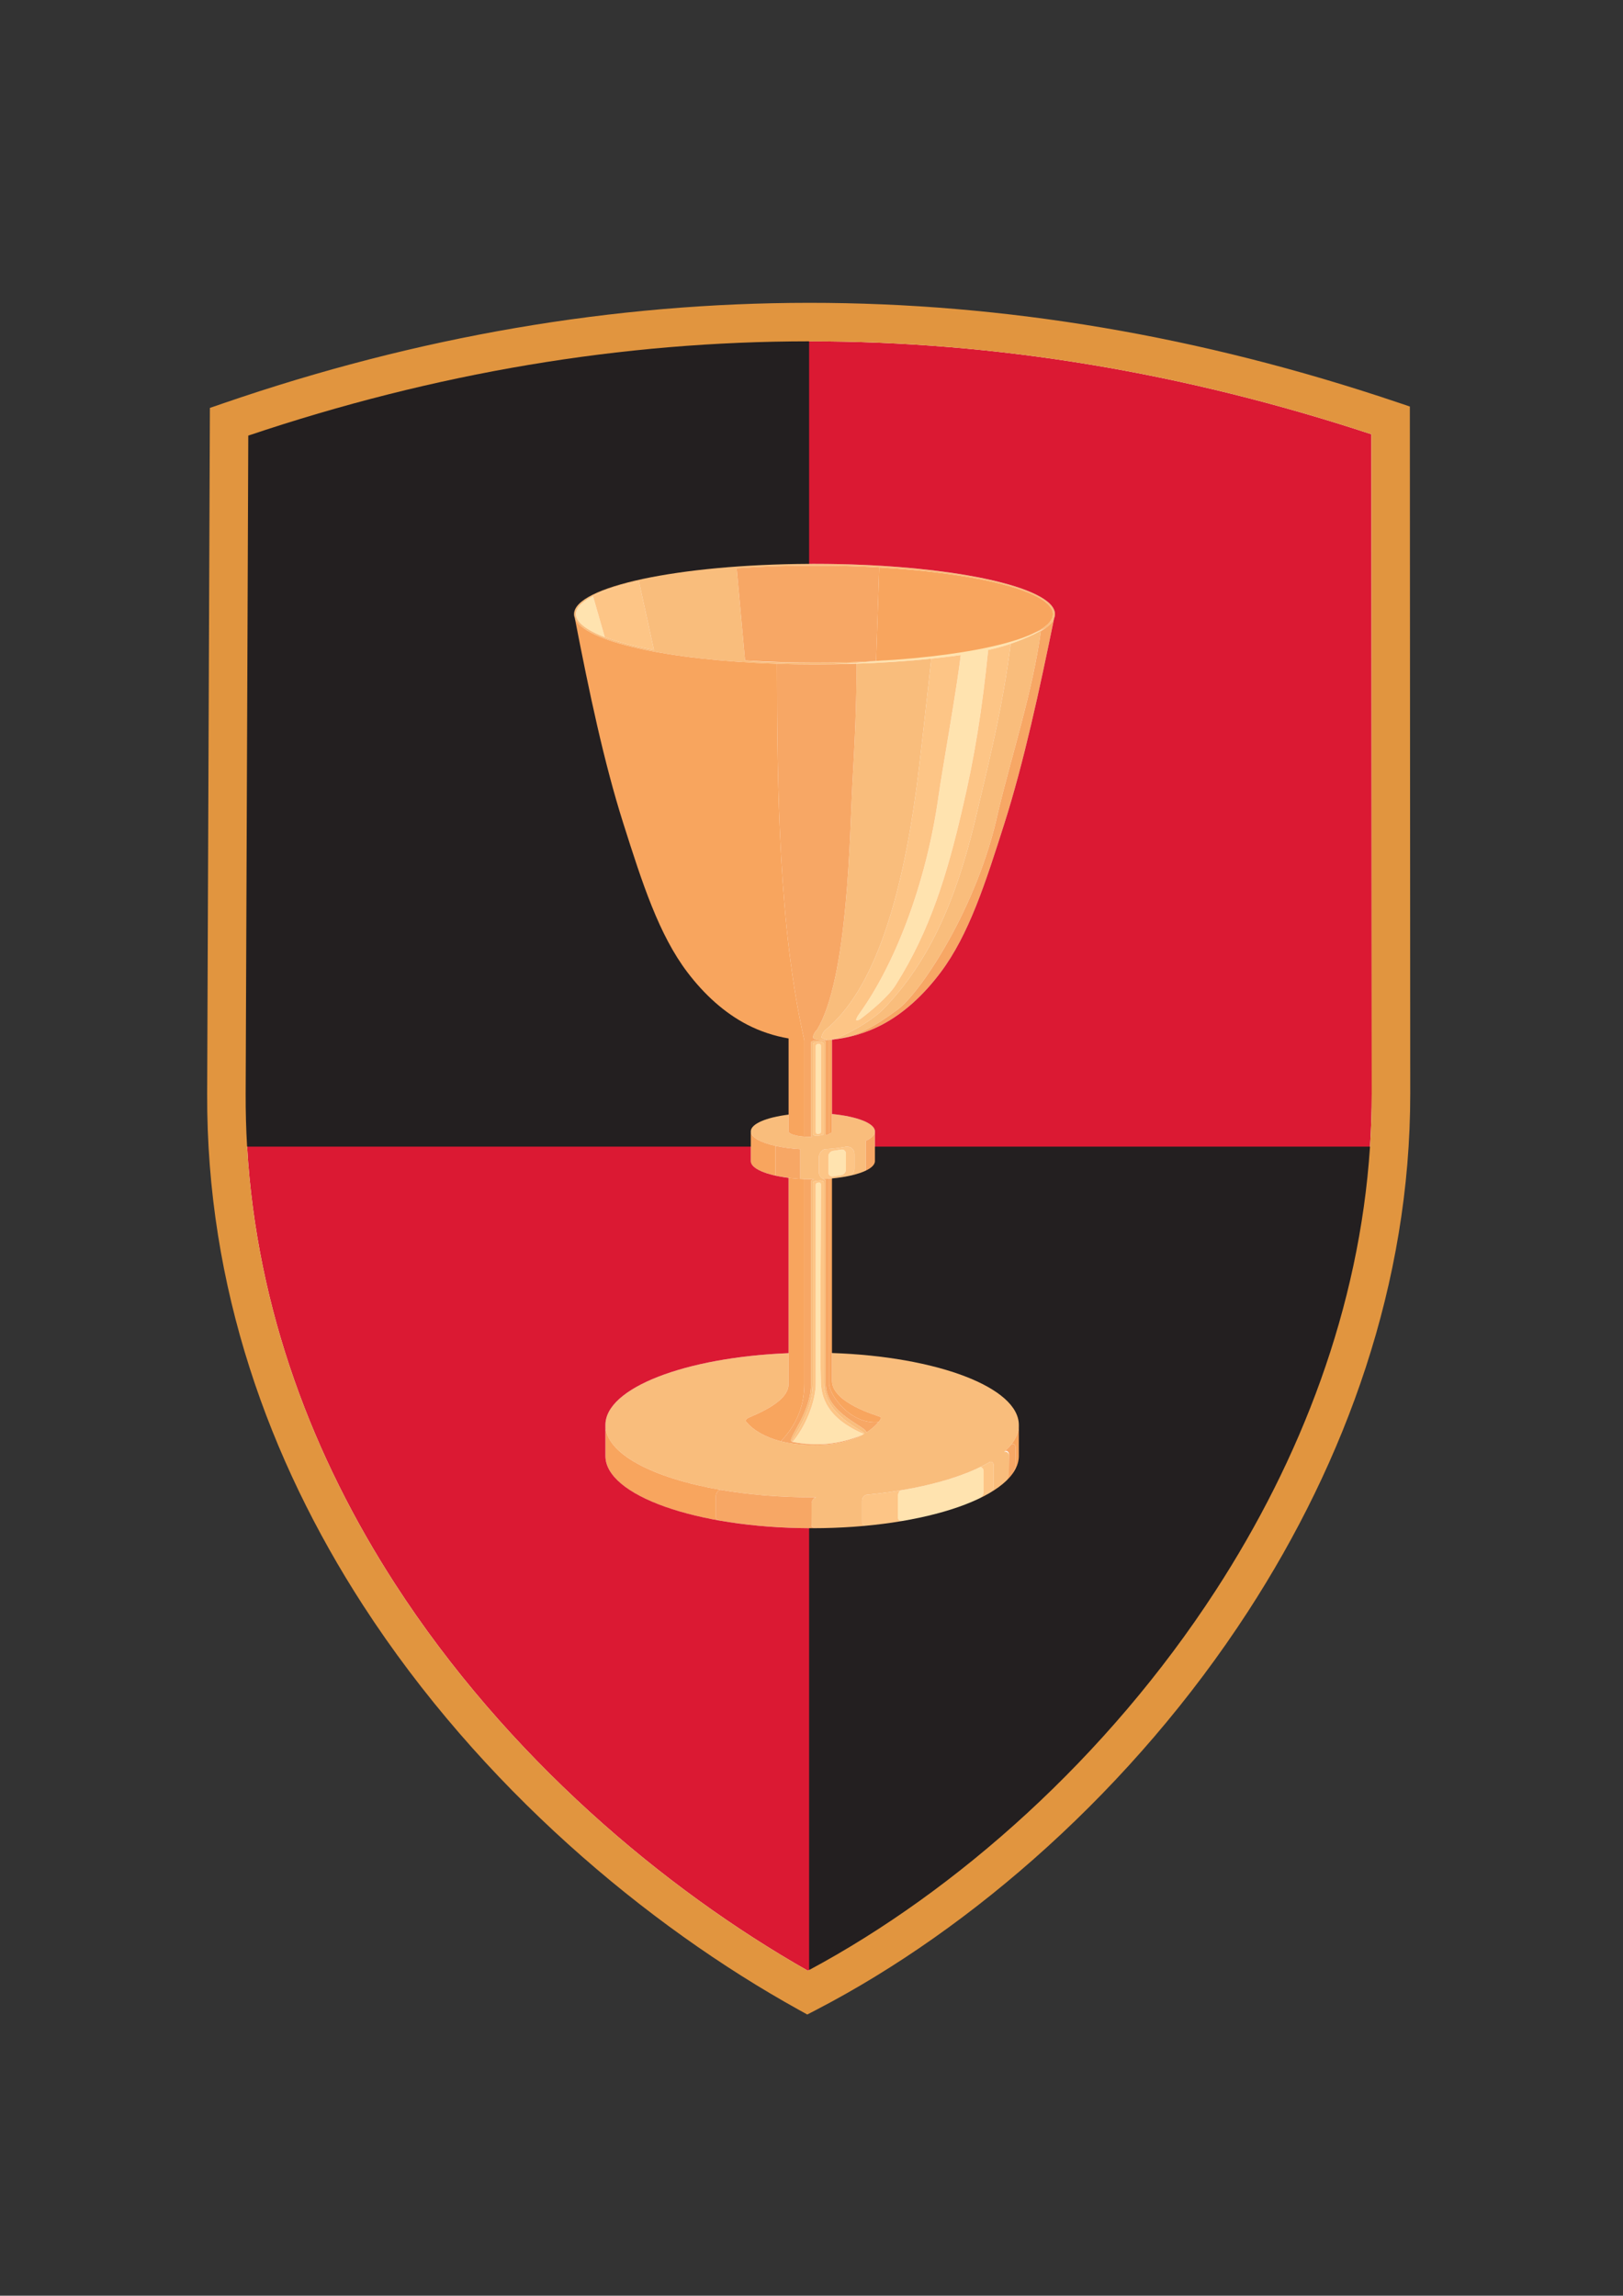
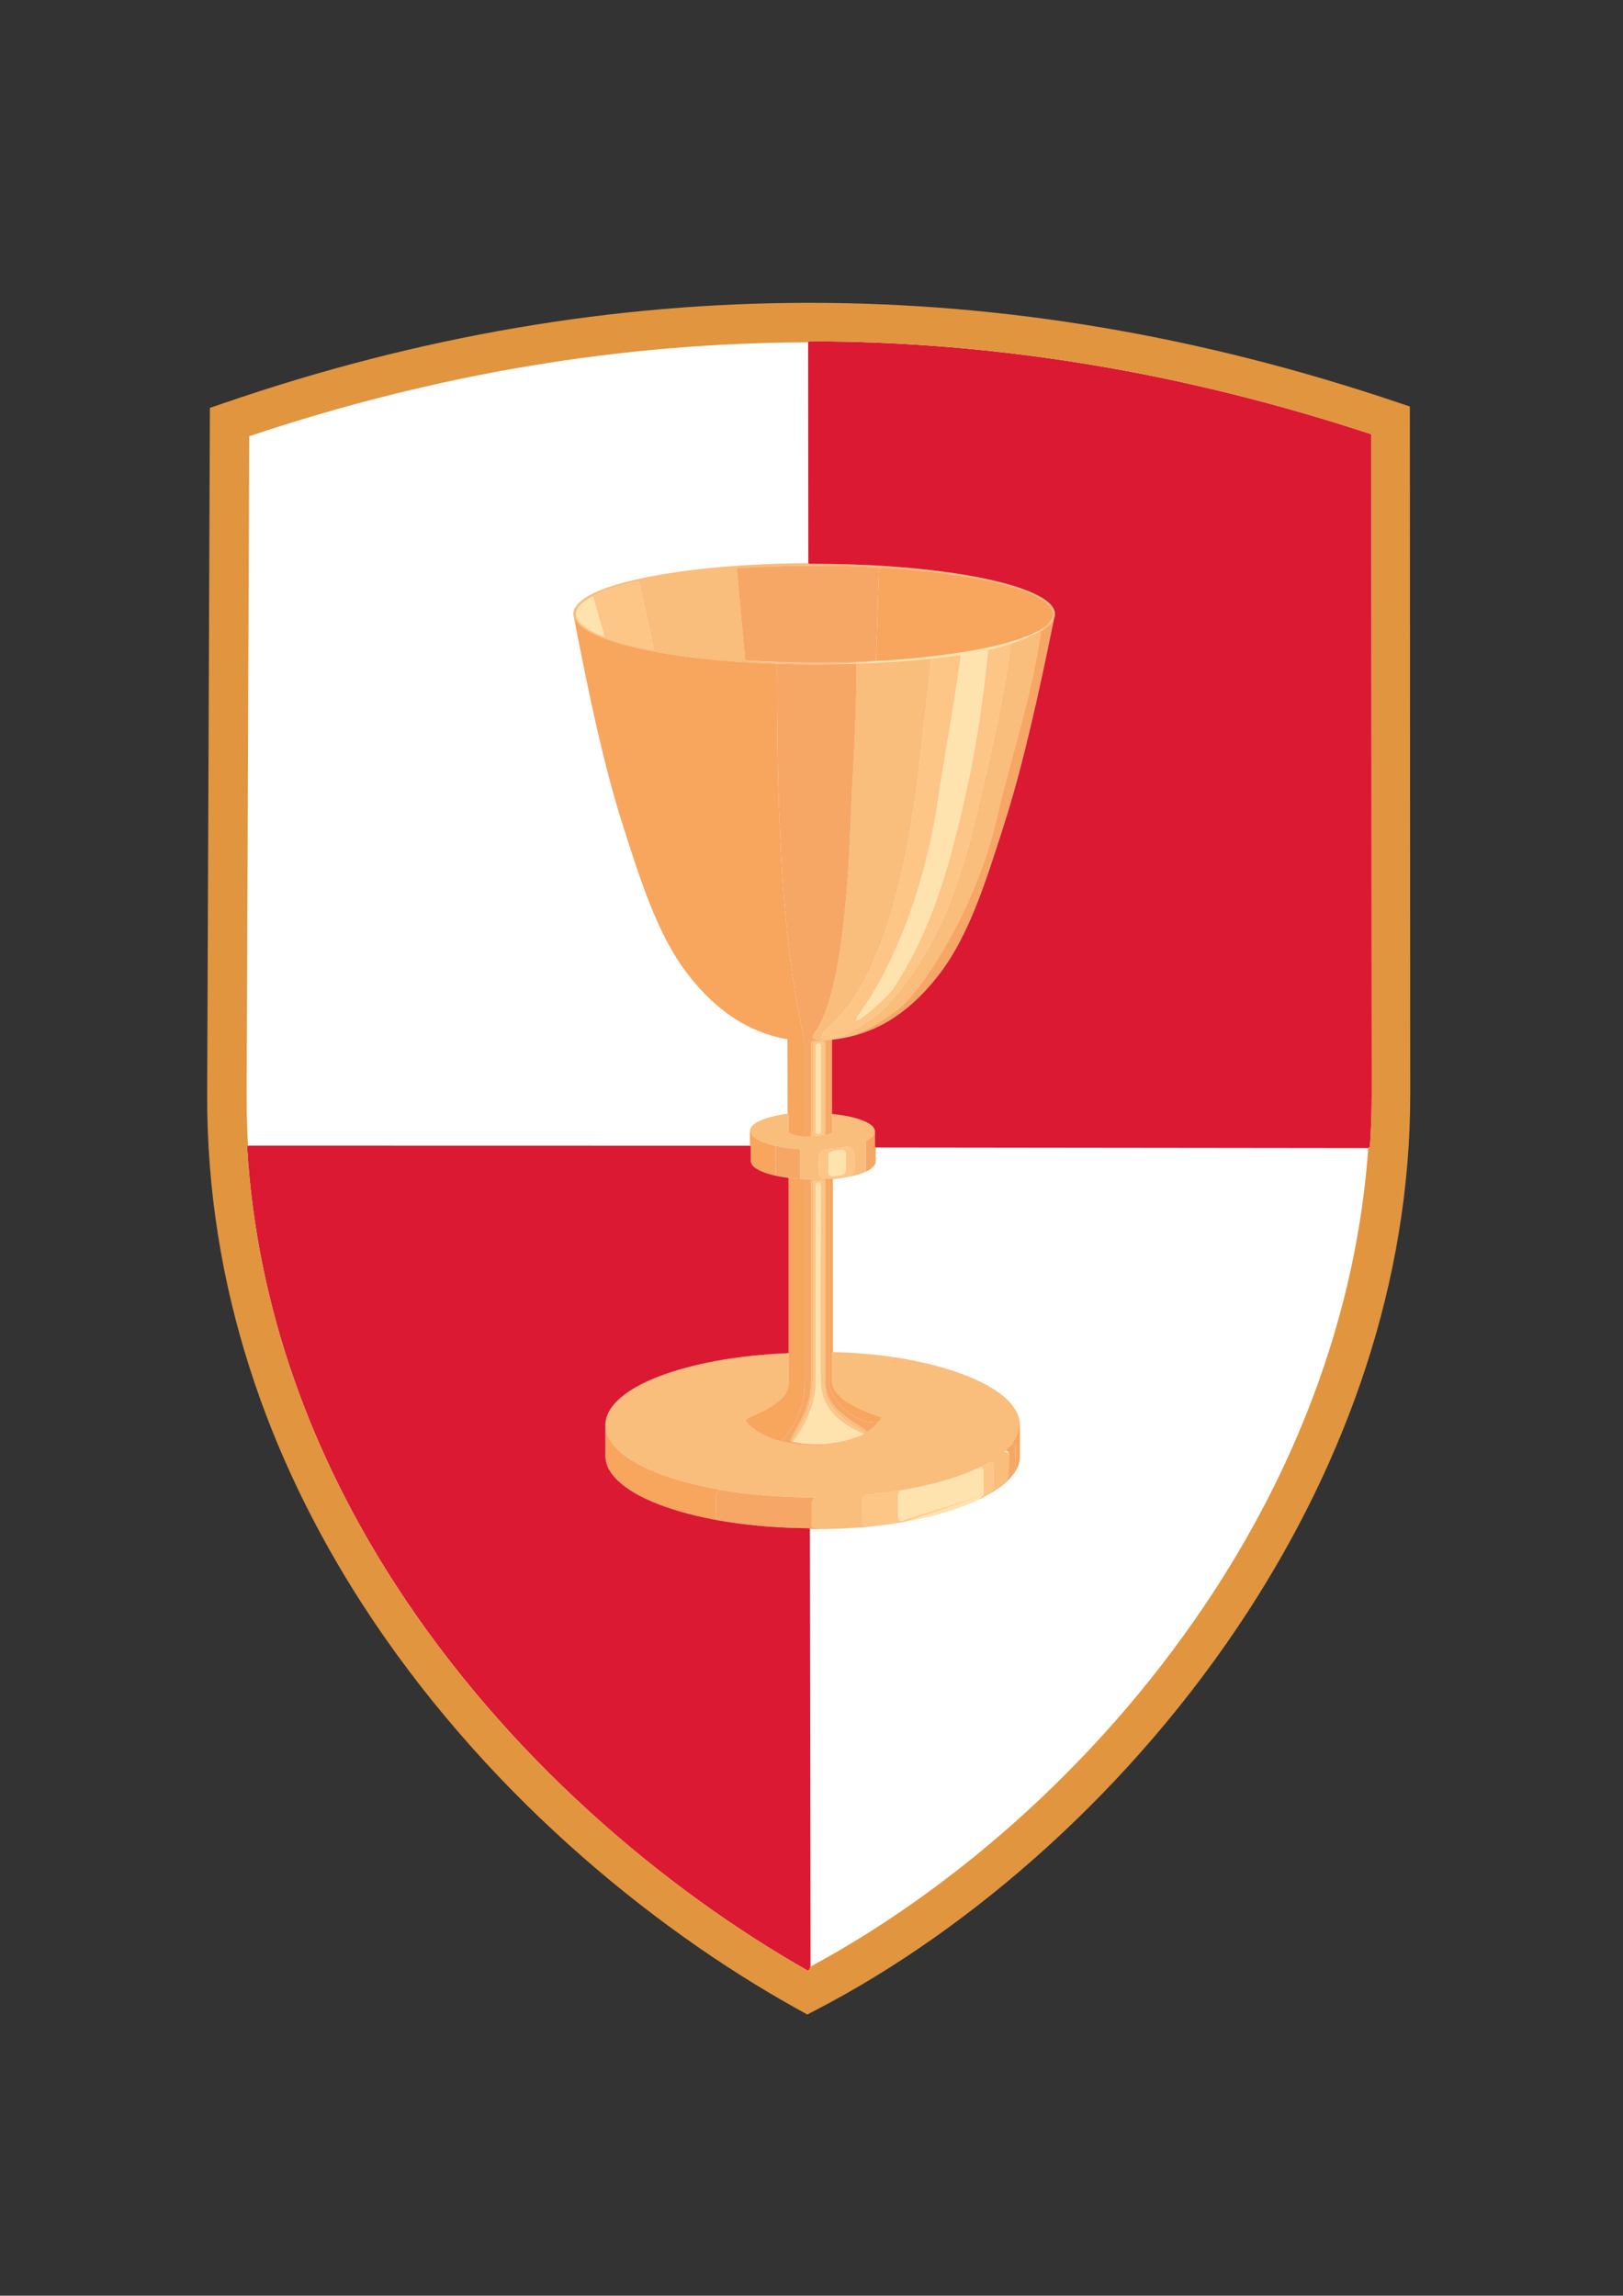
<svg xmlns="http://www.w3.org/2000/svg" version="1.1" width="595.22pt" height="842pt" viewBox="0 0 595.22 842">
  <rect x="0" y="0" width="595.22" height="842" fill="#333333" stroke="none" />
  <g enable-background="new">
    <path transform="matrix(1,0,0,-1,84.017,154.964)" d="M 0 0 L -.982 -246.463 C -1.61 -404.224 114.815 -522.186 212.147 -576.177 C 316.624 -521.918 426.202 -394.25 426.118 -246.463 L 425.976 .503 C 283.537 48.509 141.638 48.793 0 0 " fill="#ffffff" fill-rule="evenodd" />
    <path transform="matrix(1,0,0,-1,352.327,240.258)" d="M 0 0 C -1.152 -10.819 -7.057 -43.836 -8.065 -51.297 C -12.817 -85.433 -24.915 -114.532 -37.157 -131.507 C -37.589 -132.067 -38.597 -133.745 -38.309 -133.932 C -38.021 -134.119 -37.589 -133.932 -36.869 -133.559 C -33.124 -130.761 -26.355 -125.165 -23.763 -120.875 C -11.233 -101.102 -4.897 -80.21 .576 -56.52 C 5.185 -37.12 7.921 -19.399 10.081 1.866 C 17.714 3.544 24.627 6.156 31.108 9.886 C 25.635 7.275 19.443 5.223 13.25 3.917 C 7.057 2.798 .144 .933 -6.193 .373 C -19.298 -.933 -33.412 -2.798 -47.526 -3.358 C -31.684 -3.171 -15.842 -2.238 0 0 Z M -46.852 -181.866 L -43.788 -181.378 C -42.862 -181.231 -42.106 -181.886 -42.106 -182.835 L -42.106 -188.749 C -42.106 -189.697 -42.862 -190.594 -43.788 -190.742 L -46.852 -191.23 C -47.777 -191.377 -48.534 -190.721 -48.534 -189.773 L -48.534 -183.859 C -48.534 -182.91 -47.777 -182.013 -46.852 -181.866 Z M -130.523 6.541 C -137.244 9.059 -141.061 11.944 -141.061 15.01 C -141.061 17.34 -138.854 19.565 -134.848 21.603 L -130.523 6.541 Z M -52.469 -142.68 L -51.93 -142.614 C -51.562 -142.569 -51.255 -142.92 -51.255 -143.289 L -51.255 -174.9 C -51.255 -175.269 -51.563 -175.537 -51.93 -175.575 L -52.469 -175.631 C -52.836 -175.669 -53.144 -175.327 -53.144 -174.956 L -53.144 -143.354 C -53.144 -142.983 -52.838 -142.725 -52.469 -142.68 Z M -52.469 -193.53 L -51.93 -193.464 C -51.562 -193.419 -51.255 -193.77 -51.255 -194.139 C -51.255 -218.398 -51.709 -254.61 -51.255 -266.915 C -51.072 -271.905 -49.268 -279.928 -35.393 -285.739 C -43.796 -289.457 -52.554 -290.39 -61.657 -288.608 C -57.016 -283.129 -53.144 -273.97 -53.144 -266.971 L -53.144 -194.205 C -53.144 -193.834 -52.838 -193.575 -52.469 -193.53 Z M 7.124 -309.19 L 6.567 -309.868 C -.596 -313.22 -10.189 -316.148 -21.03 -318.002 L -21.561 -317.63 C -22.427 -317.6 -23.045 -317.153 -23.045 -316.192 L -23.045 -308.491 C -23.045 -307.804 -22.718 -306.973 -22.221 -306.4 C -10.451 -304.46 -.338 -301.493 7.171 -297.829 C 7.87 -297.877 8.39 -298.494 8.39 -299.345 L 8.39 -307.046 C 8.39 -307.907 7.821 -308.673 7.124 -309.19 " fill="#ffe3af" fill-rule="evenodd" />
-     <path transform="matrix(1,0,0,-1,312.17,431.122)" d="M 0 0 L -.122 -.367 C -2.042 -.795 -4.401 -1.15 -6.73 -1.383 L -7.036 -1.102 C -7.987 -1.192 -8.966 -1.264 -9.967 -1.318 C -11.064 -.996 -11.849 .007 -11.849 1.259 L -11.849 6.629 C -11.849 7.924 -11.012 9.109 -9.856 9.612 C -7.034 9.767 -4.396 10.074 -2.045 10.503 L -1.723 10.534 C -.115 10.686 1.2 9.483 1.2 7.861 L 1.2 2.491 C 1.2 1.518 .726 .606 0 0 Z M -6.695 8.998 L -3.631 9.486 C -2.706 9.633 -1.949 8.978 -1.949 8.029 L -1.949 2.115 C -1.949 1.167 -2.706 .27 -3.631 .122 L -6.695 -.366 C -7.621 -.513 -8.378 .143 -8.378 1.091 L -8.378 7.005 C -8.378 7.954 -7.621 8.851 -6.695 8.998 Z M -12.623 -2.002 L -11.463 -1.909 C -10.668 -1.845 -10.012 -2.227 -10.012 -2.612 L -10.012 -76.087 C -10.012 -88.827 6.626 -94.251 4.764 -94.875 C -9.112 -89.064 -10.915 -81.041 -11.099 -76.051 C -11.553 -63.746 -11.099 -27.534 -11.099 -3.275 C -11.099 -2.906 -11.406 -2.555 -11.774 -2.6 L -12.313 -2.666 C -12.681 -2.711 -12.987 -2.97 -12.987 -3.341 L -12.987 -76.107 C -12.987 -83.106 -16.859 -92.265 -21.5 -97.744 C -23.012 -97.627 -14.075 -88.061 -14.075 -76.199 L -14.075 -2.705 C -14.075 -2.318 -13.42 -2.066 -12.623 -2.002 Z M -12.623 48.848 L -11.463 48.942 C -10.668 49.006 -10.012 48.624 -10.012 48.239 L -10.012 15.357 C -10.012 14.972 -10.672 14.731 -11.463 14.654 L -12.623 14.542 C -13.416 14.465 -14.075 14.858 -14.075 15.245 L -14.075 48.145 C -14.075 48.532 -13.42 48.784 -12.623 48.848 Z M -12.313 48.184 L -11.774 48.25 C -11.406 48.295 -11.099 47.944 -11.099 47.576 L -11.099 15.964 C -11.099 15.595 -11.407 15.328 -11.774 15.29 L -12.313 15.233 C -12.68 15.195 -12.987 15.537 -12.987 15.908 L -12.987 47.51 C -12.987 47.881 -12.681 48.139 -12.313 48.184 Z M -72.335 192.729 C -79.556 194.067 -85.671 195.648 -90.367 197.408 L -94.691 212.466 C -90.721 214.487 -84.979 216.325 -77.857 217.901 L -72.335 192.729 Z M 50.469 -116.643 L 50.342 -117.035 C 49.552 -117.579 46.949 -118.876 46.724 -119.004 L 47.28 -118.325 C 47.978 -117.809 48.547 -117.043 48.547 -116.182 L 48.547 -108.481 C 48.547 -107.63 48.027 -107.013 47.327 -106.965 C 48.49 -106.398 49.59 -105.814 50.622 -105.215 L 50.65 -105.2 C 51.561 -104.714 52.285 -105.38 52.285 -106.455 L 52.285 -114.156 C 52.285 -115.231 51.494 -115.762 50.714 -116.438 C 50.635 -116.507 50.551 -116.575 50.469 -116.643 Z M 18.585 -126.765 L 19.127 -127.138 C 15.456 -127.738 10.405 -128.502 6.312 -128.871 L 5.607 -128.462 C 4.59 -128.329 3.983 -128.089 3.983 -127.017 L 3.983 -119.316 C 3.983 -118.24 4.738 -117.222 5.763 -117.111 L 5.861 -117.1 C 10.042 -116.697 14.077 -116.172 17.936 -115.536 C 17.438 -116.109 17.112 -116.94 17.112 -117.627 L 17.112 -125.328 C 17.112 -126.285 17.724 -126.732 18.585 -126.765 Z M 29.368 189.535 C 27.785 174.908 24.928 149.241 23.894 141.777 C 18.525 102.01 8.626 68.11 -9.493 53.333 C -10.164 52.898 -11.171 50.725 -10.836 50.508 C -10.5 50.29 -8.99 49.638 -8.151 49.638 C -2.279 50.725 8.291 57.244 12.15 61.373 C 31.108 81.148 40.001 106.573 46.376 134.171 C 51.218 154.552 55.786 173.342 58.482 195.003 C 55.824 194.109 53.081 193.355 50.238 192.73 C 48.078 171.465 45.341 153.744 40.732 134.344 C 35.26 110.654 28.923 89.762 16.394 69.989 C 13.801 65.699 7.032 60.103 3.288 57.305 C 2.568 56.932 2.136 56.745 1.848 56.932 C 1.56 57.119 2.568 58.797 3 59.357 C 15.241 76.332 27.339 105.431 32.092 139.567 C 33.1 147.029 39.004 180.045 40.156 190.864 C 36.56 190.356 32.964 189.916 29.368 189.535 " fill="#fdc586" fill-rule="evenodd" />
+     <path transform="matrix(1,0,0,-1,312.17,431.122)" d="M 0 0 L -.122 -.367 C -2.042 -.795 -4.401 -1.15 -6.73 -1.383 L -7.036 -1.102 C -7.987 -1.192 -8.966 -1.264 -9.967 -1.318 C -11.064 -.996 -11.849 .007 -11.849 1.259 L -11.849 6.629 C -11.849 7.924 -11.012 9.109 -9.856 9.612 C -7.034 9.767 -4.396 10.074 -2.045 10.503 L -1.723 10.534 C -.115 10.686 1.2 9.483 1.2 7.861 L 1.2 2.491 C 1.2 1.518 .726 .606 0 0 Z M -6.695 8.998 L -3.631 9.486 C -2.706 9.633 -1.949 8.978 -1.949 8.029 L -1.949 2.115 C -1.949 1.167 -2.706 .27 -3.631 .122 L -6.695 -.366 C -7.621 -.513 -8.378 .143 -8.378 1.091 L -8.378 7.005 C -8.378 7.954 -7.621 8.851 -6.695 8.998 Z M -12.623 -2.002 L -11.463 -1.909 C -10.668 -1.845 -10.012 -2.227 -10.012 -2.612 L -10.012 -76.087 C -10.012 -88.827 6.626 -94.251 4.764 -94.875 C -9.112 -89.064 -10.915 -81.041 -11.099 -76.051 C -11.553 -63.746 -11.099 -27.534 -11.099 -3.275 C -11.099 -2.906 -11.406 -2.555 -11.774 -2.6 L -12.313 -2.666 C -12.681 -2.711 -12.987 -2.97 -12.987 -3.341 L -12.987 -76.107 C -12.987 -83.106 -16.859 -92.265 -21.5 -97.744 C -23.012 -97.627 -14.075 -88.061 -14.075 -76.199 L -14.075 -2.705 C -14.075 -2.318 -13.42 -2.066 -12.623 -2.002 Z M -12.623 48.848 L -11.463 48.942 C -10.668 49.006 -10.012 48.624 -10.012 48.239 L -10.012 15.357 C -10.012 14.972 -10.672 14.731 -11.463 14.654 L -12.623 14.542 C -13.416 14.465 -14.075 14.858 -14.075 15.245 L -14.075 48.145 C -14.075 48.532 -13.42 48.784 -12.623 48.848 Z M -12.313 48.184 L -11.774 48.25 C -11.406 48.295 -11.099 47.944 -11.099 47.576 L -11.099 15.964 C -11.099 15.595 -11.407 15.328 -11.774 15.29 L -12.313 15.233 C -12.68 15.195 -12.987 15.537 -12.987 15.908 L -12.987 47.51 C -12.987 47.881 -12.681 48.139 -12.313 48.184 Z M -72.335 192.729 C -79.556 194.067 -85.671 195.648 -90.367 197.408 L -94.691 212.466 C -90.721 214.487 -84.979 216.325 -77.857 217.901 L -72.335 192.729 Z M 50.469 -116.643 L 50.342 -117.035 C 49.552 -117.579 46.949 -118.876 46.724 -119.004 L 47.28 -118.325 C 47.978 -117.809 48.547 -117.043 48.547 -116.182 L 48.547 -108.481 C 48.547 -107.63 48.027 -107.013 47.327 -106.965 C 48.49 -106.398 49.59 -105.814 50.622 -105.215 L 50.65 -105.2 C 51.561 -104.714 52.285 -105.38 52.285 -106.455 L 52.285 -114.156 C 52.285 -115.231 51.494 -115.762 50.714 -116.438 C 50.635 -116.507 50.551 -116.575 50.469 -116.643 Z L 19.127 -127.138 C 15.456 -127.738 10.405 -128.502 6.312 -128.871 L 5.607 -128.462 C 4.59 -128.329 3.983 -128.089 3.983 -127.017 L 3.983 -119.316 C 3.983 -118.24 4.738 -117.222 5.763 -117.111 L 5.861 -117.1 C 10.042 -116.697 14.077 -116.172 17.936 -115.536 C 17.438 -116.109 17.112 -116.94 17.112 -117.627 L 17.112 -125.328 C 17.112 -126.285 17.724 -126.732 18.585 -126.765 Z M 29.368 189.535 C 27.785 174.908 24.928 149.241 23.894 141.777 C 18.525 102.01 8.626 68.11 -9.493 53.333 C -10.164 52.898 -11.171 50.725 -10.836 50.508 C -10.5 50.29 -8.99 49.638 -8.151 49.638 C -2.279 50.725 8.291 57.244 12.15 61.373 C 31.108 81.148 40.001 106.573 46.376 134.171 C 51.218 154.552 55.786 173.342 58.482 195.003 C 55.824 194.109 53.081 193.355 50.238 192.73 C 48.078 171.465 45.341 153.744 40.732 134.344 C 35.26 110.654 28.923 89.762 16.394 69.989 C 13.801 65.699 7.032 60.103 3.288 57.305 C 2.568 56.932 2.136 56.745 1.848 56.932 C 1.56 57.119 2.568 58.797 3 59.357 C 15.241 76.332 27.339 105.431 32.092 139.567 C 33.1 147.029 39.004 180.045 40.156 190.864 C 36.56 190.356 32.964 189.916 29.368 189.535 " fill="#fdc586" fill-rule="evenodd" />
    <path transform="matrix(1,0,0,-1,317.513,429.363)" d="M 0 0 L .018 -.43 C -1.286 -1.022 -3.581 -1.71 -5.465 -2.125 L -5.343 -1.758 C -4.617 -1.152 -4.143 -.241 -4.143 .733 L -4.143 6.103 C -4.143 7.725 -5.458 8.927 -7.066 8.776 L -7.386 8.745 C -9.738 8.316 -12.377 8.008 -15.199 7.854 C -16.355 7.351 -17.192 6.165 -17.192 4.871 L -17.192 -.499 C -17.192 -1.751 -16.408 -2.754 -15.311 -3.076 L -15.63 -3.092 C -15.064 -3.22 -14.682 -3.484 -14.682 -3.747 L -14.682 -78.152 C -14.682 -89.351 .888 -94.03 .183 -96.082 C 1.855 -95.022 3.378 -93.743 4.684 -92.204 C 6.344 -90.249 5.258 -90.369 4.757 -90.109 C 4.098 -89.768 -12.391 -85.167 -12.391 -77.066 L -12.391 -66.891 L -12.072 -66.573 C 3.199 -66.832 17.348 -69.057 28.68 -72.393 C 45.241 -77.267 56.331 -84.582 56.547 -93.278 L 56.138 -93.29 C 56.138 -96.775 54.216 -100.102 50.725 -103.15 L 50.758 -103.142 C 51.742 -102.904 52.544 -103.552 52.544 -104.594 L 52.543 -112.118 C 52.543 -112.445 52.443 -112.734 52.282 -112.997 C 52.149 -113.137 52.012 -113.277 51.873 -113.416 L 51.77 -113.982 C 51.138 -114.91 47.159 -117.679 44.998 -118.794 L 45.14 -118.389 C 45.218 -118.325 45.297 -118.261 45.371 -118.196 C 46.151 -117.521 46.942 -116.989 46.942 -115.914 L 46.942 -108.213 C 46.942 -107.138 46.217 -106.472 45.307 -106.959 L 45.279 -106.973 C 45.342 -106.936 45.406 -106.898 45.469 -106.861 C 45.84 -106.643 46.202 -106.423 46.555 -106.202 C 36.771 -112.33 20.24 -116.961 .476 -118.863 L .42 -118.869 C -.605 -118.981 -1.36 -119.998 -1.36 -121.074 L -1.36 -128.775 C -1.36 -129.847 -.754 -130.087 .263 -130.22 L .969 -130.63 C -4.439 -131.112 -11.811 -131.48 -17.717 -131.515 L -18.253 -131.143 C -19.252 -131.008 -19.877 -130.885 -19.882 -129.844 L -19.922 -122.155 C -19.927 -121.111 -19.121 -120.044 -18.135 -119.811 L -18.11 -119.805 C -18.63 -119.809 -19.151 -119.811 -19.674 -119.811 C -61.543 -119.811 -95.485 -107.937 -95.485 -93.29 C -95.485 -79.665 -66.112 -68.441 -28.31 -66.941 L -28.31 -78.277 C -28.31 -83.061 -34.274 -86.961 -42.751 -90.52 C -43.704 -90.92 -44.346 -91.533 -43.771 -92.204 C -40.93 -95.517 -36.635 -97.806 -31.147 -99.277 C -25.172 -100.802 -11.193 -102.214 -1.317 -96.952 L -.444 -96.446 C -.844 -95.261 -15.355 -89.745 -15.355 -77.845 L -15.355 -4.37 C -15.355 -3.985 -16.012 -3.603 -16.807 -3.667 L -17.967 -3.76 C -18.763 -3.825 -19.418 -4.077 -19.418 -4.463 L -19.418 -77.958 C -19.418 -89.819 -28.356 -99.386 -26.844 -99.502 C -29.816 -99.258 -20.091 -89.592 -20.091 -78.276 L -20.091 -3.845 C -20.091 -3.409 -19.107 -3.231 -18.786 -3.181 L -18.887 -3.182 C -19.058 -3.183 -19.23 -3.184 -19.402 -3.184 C -20.993 -3.184 -22.545 -3.136 -24.043 -3.045 L -24.043 7.879 L -24.178 7.888 C -34.454 8.531 -42.161 11.208 -42.161 14.413 L -42.486 14.585 C -42.313 15.863 -41.608 16.769 -39.913 17.738 C -37.428 19.159 -33.219 20.308 -28.662 20.904 L -28.31 20.555 L -28.31 14.413 C -28.31 13.292 -24.746 12.383 -20.35 12.383 C -20.124 12.383 -19.899 12.386 -19.677 12.391 C -19.936 12.525 -20.091 12.695 -20.091 12.864 L -20.091 47.006 C -20.091 47.334 -19.509 47.569 -18.717 47.68 C -17.693 47.681 -16.669 47.708 -15.646 47.762 C -15.072 47.635 -14.682 47.37 -14.682 47.103 L -14.682 12.988 C -13.265 13.355 -12.391 13.858 -12.391 14.413 L -12.391 20.763 C -3.253 19.896 3.356 17.381 3.356 14.413 C 3.356 13.148 2.155 11.966 .071 10.958 L 0 10.923 L 0 0 Z M -44.236 187.098 C -36.203 186.393 -27.646 186.334 -18.798 186.334 C -10.598 186.334 -2.661 186.564 4.865 186.994 C -.946 186.441 -6.829 185.981 -12.713 185.748 C -10.25 185.777 -7.786 185.824 -5.323 185.892 C -9.716 185.751 -14.217 185.678 -18.798 185.678 C -65.119 185.678 -103.099 193.145 -106.704 202.636 L -106.965 202.61 C -107.152 203 -107.265 203.765 -107.265 204.151 C -107.265 207.328 -103.447 210.538 -96.613 213.181 C -81.912 218.865 -53.523 222.638 -21.061 222.826 L -20.766 222.55 C -20.112 222.553 -19.456 222.555 -18.798 222.555 C 29.905 222.555 69.387 214.299 69.387 204.116 C 69.387 201.925 67.557 199.823 64.201 197.874 C 61.383 176.435 53.314 151.674 48.546 131.601 C 41.045 96.615 20.055 65.164 11.609 59.025 C 4.034 53.519 -2.905 48.833 -13.01 47.98 C -7.058 49.317 3.051 55.597 6.807 59.615 C 25.765 79.39 34.658 104.815 41.033 132.413 C 45.875 152.793 50.443 171.583 53.139 193.245 C 54.602 193.736 56.043 194.273 57.455 194.85 C 58.621 195.268 59.71 195.697 60.719 196.136 C 59.715 195.699 58.631 195.272 57.471 194.856 C 60.379 196.045 63.188 197.419 65.921 198.992 C 64.491 198.31 63.012 197.666 61.497 197.063 C 66.097 199.226 68.652 201.61 68.652 204.116 C 68.652 213.937 29.499 221.898 -18.798 221.898 C -27.916 221.898 -37.715 221.566 -47.344 220.882 L -44.273 187.102 L -44.236 187.098 Z M -77.678 190.971 L -83.2 216.143 L -83.257 216.129 C -92.814 214.016 -100.325 211.374 -104.068 208.077 C -110.828 202.121 -100.383 197.402 -95.748 195.661 C -91.07 193.905 -84.979 192.326 -77.786 190.989 L -77.678 190.971 Z M -3.433 185.947 C -3.257 172.066 -4.109 155.925 -4.928 141.367 C -5.842 125.113 -6.337 70.326 -17.969 51.536 C -18.64 51.102 -19.569 49.26 -19.312 48.711 C -19.054 48.162 -17.466 47.842 -16.627 47.842 C -15.687 47.836 -14.773 47.861 -13.884 47.916 C -14.736 48.056 -15.891 48.563 -16.179 48.749 C -16.514 48.967 -15.508 51.14 -14.837 51.574 C 3.283 66.351 13.182 100.251 18.551 140.019 C 19.585 147.483 22.441 173.15 24.025 187.777 C 14.872 186.81 5.719 186.236 -3.433 185.947 Z M -17.967 47.09 L -16.807 47.184 C -16.012 47.248 -15.355 46.865 -15.355 46.481 L -15.355 13.599 C -15.355 13.214 -16.016 12.973 -16.807 12.896 L -17.967 12.783 C -18.759 12.707 -19.418 13.1 -19.418 13.486 L -19.418 46.387 C -19.418 46.774 -18.763 47.026 -17.967 47.09 " fill="#f9bd7c" fill-rule="evenodd" />
    <path transform="matrix(1,0,0,-1,371.612,540.122)" d="M 0 0 L -.01 -.61 C -.453 -1.225 -1.699 -2.687 -2.328 -3.223 L -2.228 -2.659 C -1.823 -2.054 -1.647 -1.31 -1.638 -.617 L -1.543 6.483 C -1.528 7.557 -2.363 8.371 -3.177 7.738 C -3.276 7.661 -3.384 7.584 -3.494 7.508 C -2.443 8.413 -1.532 9.343 -.769 10.295 C -.757 10.305 -.74 10.314 -.727 10.324 C .086 10.957 .922 10.143 .907 9.069 L .82 2.567 C .81 1.805 .485 .827 0 0 Z M -71.815 -20.756 L -74.587 -20.663 L -74.86 -20.389 C -86.554 -20.331 -97.604 -19.345 -107.445 -17.636 C -108.259 -17.368 -109.073 -17.409 -109.073 -16.34 L -109.073 -8.639 C -109.073 -7.586 -108.338 -6.515 -107.356 -6.313 C -97.232 -8.066 -85.832 -9.053 -73.772 -9.053 C -73.255 -9.053 -72.739 -9.05 -72.225 -9.047 C -72.223 -9.047 -72.181 -9.045 -72.201 -9.047 C -73.216 -9.216 -73.981 -10.309 -73.981 -11.385 L -73.981 -19.086 C -73.981 -20.059 -73.482 -20.199 -72.605 -20.326 C -72.515 -20.338 -72.443 -20.373 -72.344 -20.386 L -71.815 -20.756 Z M 14.97 313.31 C 9.633 287.173 3.869 260.538 -3.197 238.312 C -10.245 216.139 -16.268 197.326 -26.623 183.514 C -32.816 175.253 -40.158 168.419 -48.453 164.122 C -54.352 161.067 -60.752 159.329 -67.26 158.705 L -67.108 158.739 C -57.003 159.592 -50.064 164.277 -42.489 169.783 C -34.043 175.922 -13.053 207.374 -5.553 242.359 C -.784 262.433 7.285 287.194 10.103 308.633 L 10.269 308.732 C 12.718 310.188 14.33 311.717 14.97 313.31 Z M -67.554 124.157 C -67.894 124.007 -68.306 123.869 -68.78 123.746 L -68.78 157.861 C -68.78 158.128 -69.17 158.394 -69.745 158.521 C -70.765 158.467 -71.79 158.439 -72.815 158.438 C -73.607 158.327 -74.19 158.092 -74.19 157.764 L -74.19 123.623 C -74.19 123.453 -74.034 123.283 -73.775 123.149 C -73.997 123.144 -74.222 123.142 -74.449 123.142 C -75.208 123.142 -75.943 123.169 -76.638 123.22 L -76.638 158.561 C -85.931 199.537 -86.629 249.983 -86.656 296.66 C -82.172 296.514 -77.578 296.436 -72.897 296.436 C -68.387 296.436 -63.959 296.508 -59.632 296.644 C -58.931 296.663 -58.232 296.683 -57.531 296.706 C -57.356 282.824 -58.207 266.683 -59.026 252.126 C -59.94 235.872 -60.435 181.084 -72.068 162.295 C -72.739 161.86 -73.667 160.019 -73.41 159.47 C -73.153 158.92 -71.564 158.6 -70.726 158.6 C -69.785 158.594 -68.872 158.62 -67.983 158.674 C -67.951 158.674 -67.871 158.658 -67.832 158.653 L -67.524 158.68 L -67.524 124.186 L -67.554 124.157 Z M -50.462 114.226 C -50.383 112.698 -52.036 111.326 -54.081 110.329 L -54.098 110.758 L -54.098 121.682 C -51.97 122.697 -50.742 123.892 -50.742 125.171 L -50.742 119.553 L -50.42 119.241 L -50.462 114.226 Z M -78.141 107.714 L -78.141 118.637 C -81.501 118.841 -84.589 119.263 -87.228 119.849 L -87.228 108.926 L -87.466 108.979 C -84.776 108.365 -81.603 107.924 -78.141 107.714 Z M -72.897 332.656 C -64.704 332.656 -56.772 332.457 -49.253 331.999 L -49.156 331.993 L -50.308 297.693 L -50.474 297.683 C -57.626 297.233 -65.146 297.093 -72.897 297.093 C -81.759 297.093 -90.311 297.362 -98.371 297.86 L -101.446 331.686 C -92.499 332.314 -82.895 332.656 -72.897 332.656 Z M -49.414 18.554 C -50.72 17.016 -52.244 15.736 -53.915 14.677 C -53.21 16.728 -68.78 21.407 -68.78 32.606 L -68.78 107.011 C -68.78 107.275 -69.162 107.538 -69.728 107.667 C -68.989 107.703 -68.254 107.75 -67.524 107.808 L -67.524 32.562 C -67.524 28.642 -59.775 17.469 -49.414 18.554 Z M -55.415 13.806 C -65.291 8.545 -79.27 9.956 -85.245 11.481 C -79.1 17.918 -76.638 24.992 -76.638 32.633 L -76.638 107.638 C -75.4 107.588 -74.144 107.567 -72.884 107.577 C -73.641 107.463 -74.19 107.232 -74.19 106.914 L -74.19 32.482 C -74.19 21.166 -83.914 11.5 -80.942 11.256 C -72.105 9.527 -63.593 10.355 -55.415 13.806 " fill="#f7a765" fill-rule="evenodd" />
    <path transform="matrix(1,0,0,-1,305.123,381.337)" d="M 0 0 L 0 -33.613 C 0 -34.13 -.61 -34.386 -1.035 -34.599 L -1.035 -.104 C -.69 -.072 -.345 -.038 0 0 Z M -20.739 -38.935 C -26.225 -37.717 -29.77 -35.787 -29.77 -33.613 L -30.096 -33.441 L -30.08 -38.892 L -29.77 -39.225 L -29.77 -44.537 C -29.77 -46.71 -26.225 -48.641 -20.739 -49.859 L -20.739 -38.935 Z M 0 -125.092 C 0 -133.193 16.489 -137.794 17.147 -138.135 C 17.648 -138.395 18.734 -138.275 17.074 -140.23 C 6.714 -141.316 -1.035 -130.142 -1.035 -126.222 L -1.035 -50.977 C -.689 -50.949 -.344 -50.919 0 -50.886 L .317 -51.167 L .319 -114.599 L 0 -114.904 L 0 -125.092 Z M -10.149 -51.147 L -10.149 -126.152 C -10.149 -133.792 -12.611 -140.867 -18.756 -147.303 C -24.244 -145.832 -28.539 -143.543 -31.38 -140.23 C -31.956 -139.559 -31.313 -138.946 -30.36 -138.546 C -21.883 -134.987 -15.92 -131.087 -15.92 -126.303 L -15.92 -50.679 C -13.996 -50.914 -12.073 -51.058 -10.149 -51.147 Z M 68.528 -141.316 L 68.937 -141.304 L 68.894 -153.076 C 68.894 -155.043 68.055 -157.589 66.479 -159.395 L 66.489 -158.784 C 66.584 -158.623 66.673 -158.455 66.754 -158.285 C 67.088 -157.584 67.301 -156.831 67.309 -156.217 L 67.396 -149.715 C 67.41 -148.641 66.575 -147.828 65.761 -148.461 C 65.749 -148.47 65.733 -148.48 65.72 -148.489 C 67.55 -146.207 68.528 -143.801 68.528 -141.316 Z M -41.371 -176.348 C -66.126 -172.027 -83.095 -163.013 -83.095 -152.654 L -83.095 -141.316 C -83.095 -151.744 -65.888 -160.765 -40.867 -165.097 C -41.85 -165.299 -42.584 -166.37 -42.584 -167.424 L -42.584 -175.124 C -42.584 -176.013 -42.022 -176.135 -41.365 -176.304 C -41.232 -176.338 -41.094 -176.375 -40.956 -176.42 C -41.094 -176.396 -41.232 -176.372 -41.371 -176.348 Z M -20.167 137.875 C -20.14 91.197 -19.442 40.752 -10.149 -.224 L -10.149 -35.565 C -13.481 -35.322 -15.92 -34.54 -15.92 -33.613 L -15.92 -27.471 L -16.272 -27.122 L -16.323 .16 C -21.535 1.056 -26.478 2.711 -31.263 5.176 C -39.607 9.475 -47.047 16.316 -53.292 24.552 C -63.755 38.352 -69.902 57.192 -76.943 79.419 C -83.955 101.561 -89.298 127.356 -94.575 154.584 L -94.304 154.596 C -91.034 146.07 -60.03 139.181 -20.167 137.875 Z M 17.333 173.208 C 54.093 171.104 81.042 164.237 81.042 156.09 C 81.042 147.858 53.529 140.934 16.181 138.909 L 17.333 173.208 " fill="#f8a55e" fill-rule="evenodd" />
    <path transform="matrix(1,0,0,-1,90.624,420.566)" d="M 0 0 L .332 .376 L 184.419 .336 L 184.729 0 L 184.729 -5.309 C 184.729 -8.067 190.438 -10.435 198.579 -11.451 L 198.579 -75.739 C 160.778 -77.239 131.405 -88.462 131.405 -102.088 L 131.405 -113.426 C 131.405 -127.944 164.752 -139.736 206.112 -139.943 L 206.4 -140.219 L 206.639 -300.723 L 206.112 -301.991 L 205.64 -302.246 C 153.014 -272.387 95.248 -223.807 54.266 -160.405 C 24.454 -114.287 3.537 -60.31 0 0 Z M 411.815 0 L 411.176 -.527 L 230.568 -.315 L 230.246 0 L 230.246 5.615 C 230.246 8.583 223.637 11.098 214.499 11.965 L 214.499 39.228 C 220.741 39.912 226.869 41.631 232.535 44.566 C 240.83 48.863 248.172 55.697 254.365 63.958 C 264.72 77.77 270.743 96.583 277.791 118.755 C 284.857 140.982 290.621 167.617 295.958 193.753 C 296.165 194.269 296.277 194.791 296.277 195.318 C 296.277 205.501 256.795 213.757 208.091 213.757 C 207.429 213.757 206.77 213.755 206.112 213.752 L 205.828 214.028 L 205.754 295.015 L 206.112 295.378 C 274.704 295.401 343.428 283.985 412.313 261.291 L 412.452 19.422 C 412.455 12.907 412.238 6.432 411.815 0 " fill="#db1933" fill-rule="evenodd" />
    <path transform="matrix(1,0,0,-1,91.412,159.992)" d="M 0 0 L -.957 -241.194 C -.983 -247.601 -.802 -253.927 -.456 -260.198 L -.79 -260.57 C 2.745 -320.882 23.666 -374.859 53.478 -420.979 C 94.461 -484.381 152.226 -532.961 204.852 -562.82 C 205.017 -562.732 205.16 -562.654 205.324 -562.565 L 205.851 -561.297 C 259.79 -532.206 314.571 -484.11 354.096 -423.205 C 385.159 -375.403 406.208 -320.086 410.388 -261.101 L 411.027 -260.574 C 411.45 -254.139 411.668 -247.67 411.664 -241.152 L 411.525 .717 C 342.629 23.414 273.895 34.83 205.293 34.804 L 204.967 34.441 C 136.565 34.23 68.374 22.9 0 0 Z M -15.436 -241.124 L -14.434 10.377 L -9.693 12.011 C 61.823 36.647 133.474 48.894 205.293 48.921 C 277.061 48.949 348.894 36.756 420.823 12.513 L 425.637 10.891 L 425.782 -241.152 C 425.821 -310.668 402.171 -375.742 366.244 -431.104 C 324.243 -495.825 265.372 -547.349 207.991 -577.149 L 204.649 -578.885 L 201.32 -577.038 C 146.133 -546.426 84.883 -495.533 41.63 -428.62 C 7.292 -375.498 -15.719 -312.297 -15.436 -241.124 " fill="#e1953f" />
-     <path transform="matrix(1,0,0,-1,502.439,420.566)" d="M 0 0 L -181.569 0 L -181.569 -5.309 C -181.569 -8.277 -188.179 -10.791 -197.316 -11.658 L -197.316 -75.689 C -158.863 -76.971 -128.787 -88.3 -128.787 -102.088 L -128.787 -113.426 C -128.787 -128.074 -162.729 -139.948 -204.599 -139.948 C -204.968 -139.948 -205.335 -139.945 -205.703 -139.943 L -205.703 -301.991 C -151.53 -272.949 -96.33 -224.009 -56.631 -162.834 C -25.457 -114.797 -3.896 -59.264 0 0 Z M -411.815 0 L -227.086 0 L -227.086 5.615 C -227.086 8.373 -221.377 10.741 -213.235 11.757 L -213.235 39.688 C -218.448 40.584 -223.55 42.239 -228.335 44.704 C -236.679 49.003 -244.095 55.722 -250.34 63.958 C -260.804 77.759 -266.866 96.528 -273.906 118.755 C -280.944 140.973 -286.327 166.494 -291.621 193.828 C -291.809 194.32 -291.909 194.816 -291.909 195.318 C -291.909 205.363 -253.492 213.531 -205.703 213.752 L -205.703 295.378 L -205.734 295.378 C -274.303 295.352 -342.842 283.876 -411.383 260.799 L -412.345 19.394 C -412.371 12.859 -412.19 6.395 -411.815 0 " fill="#231f20" fill-rule="evenodd" />
  </g>
</svg>